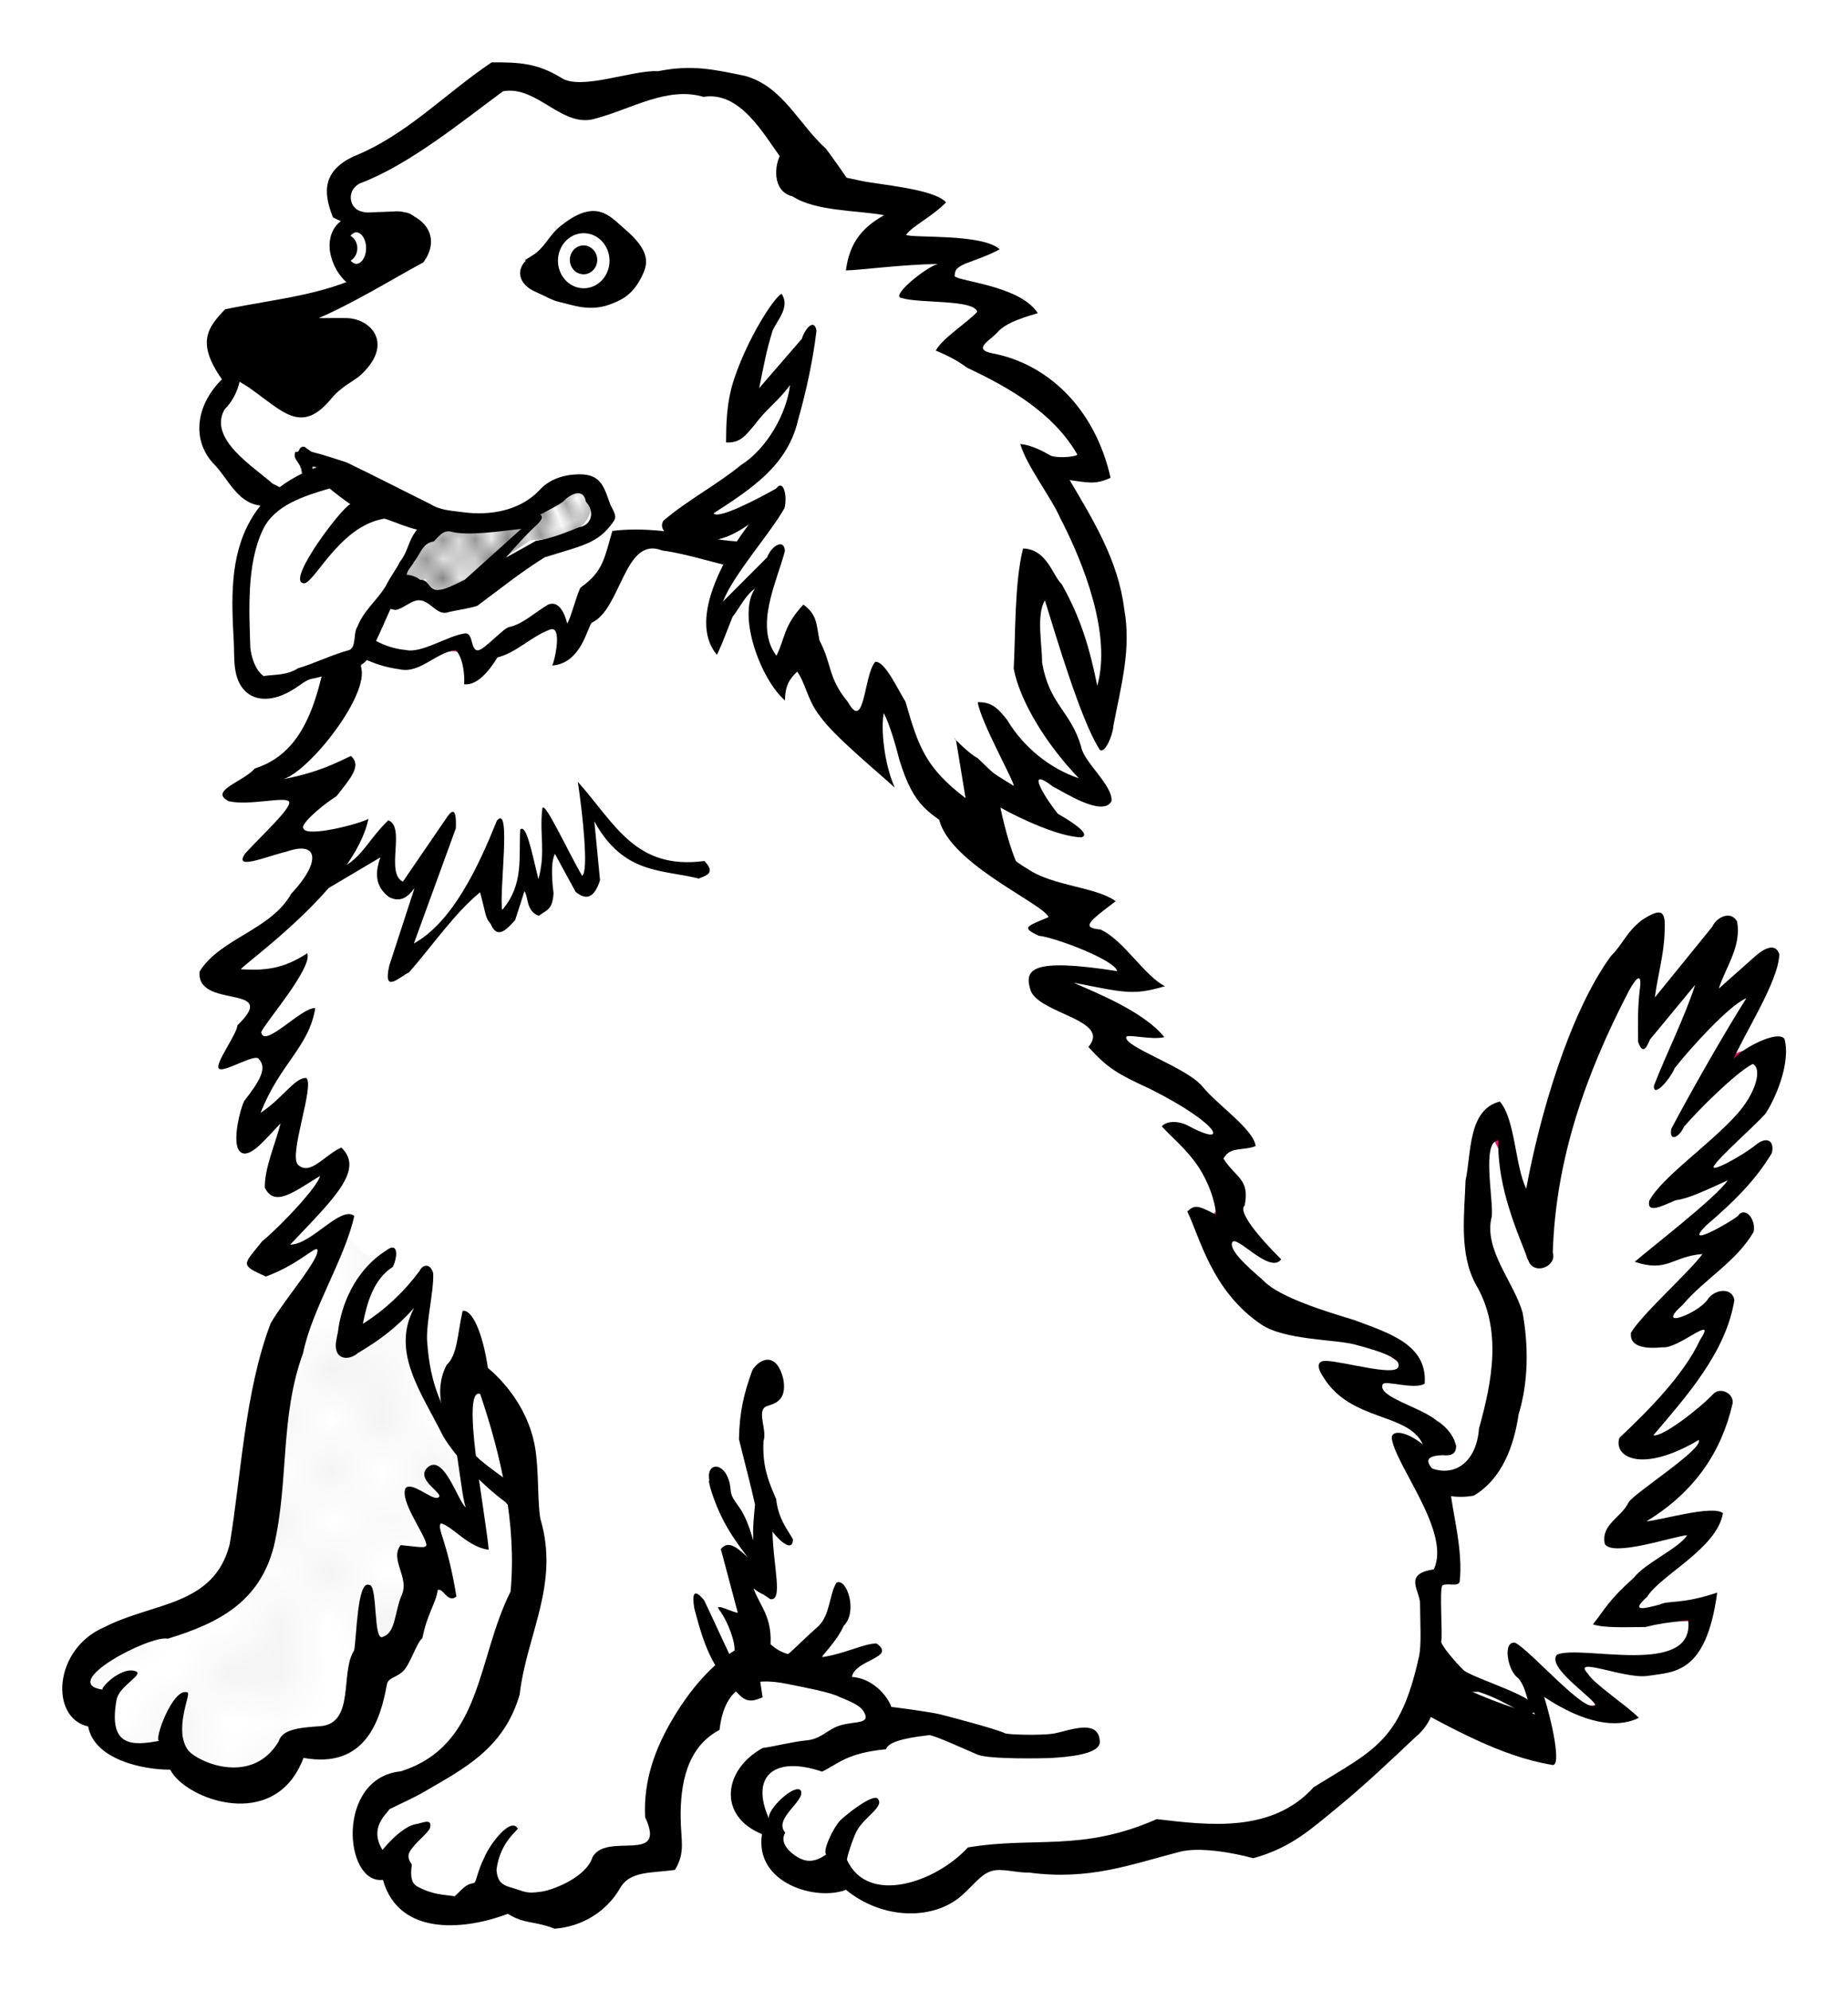
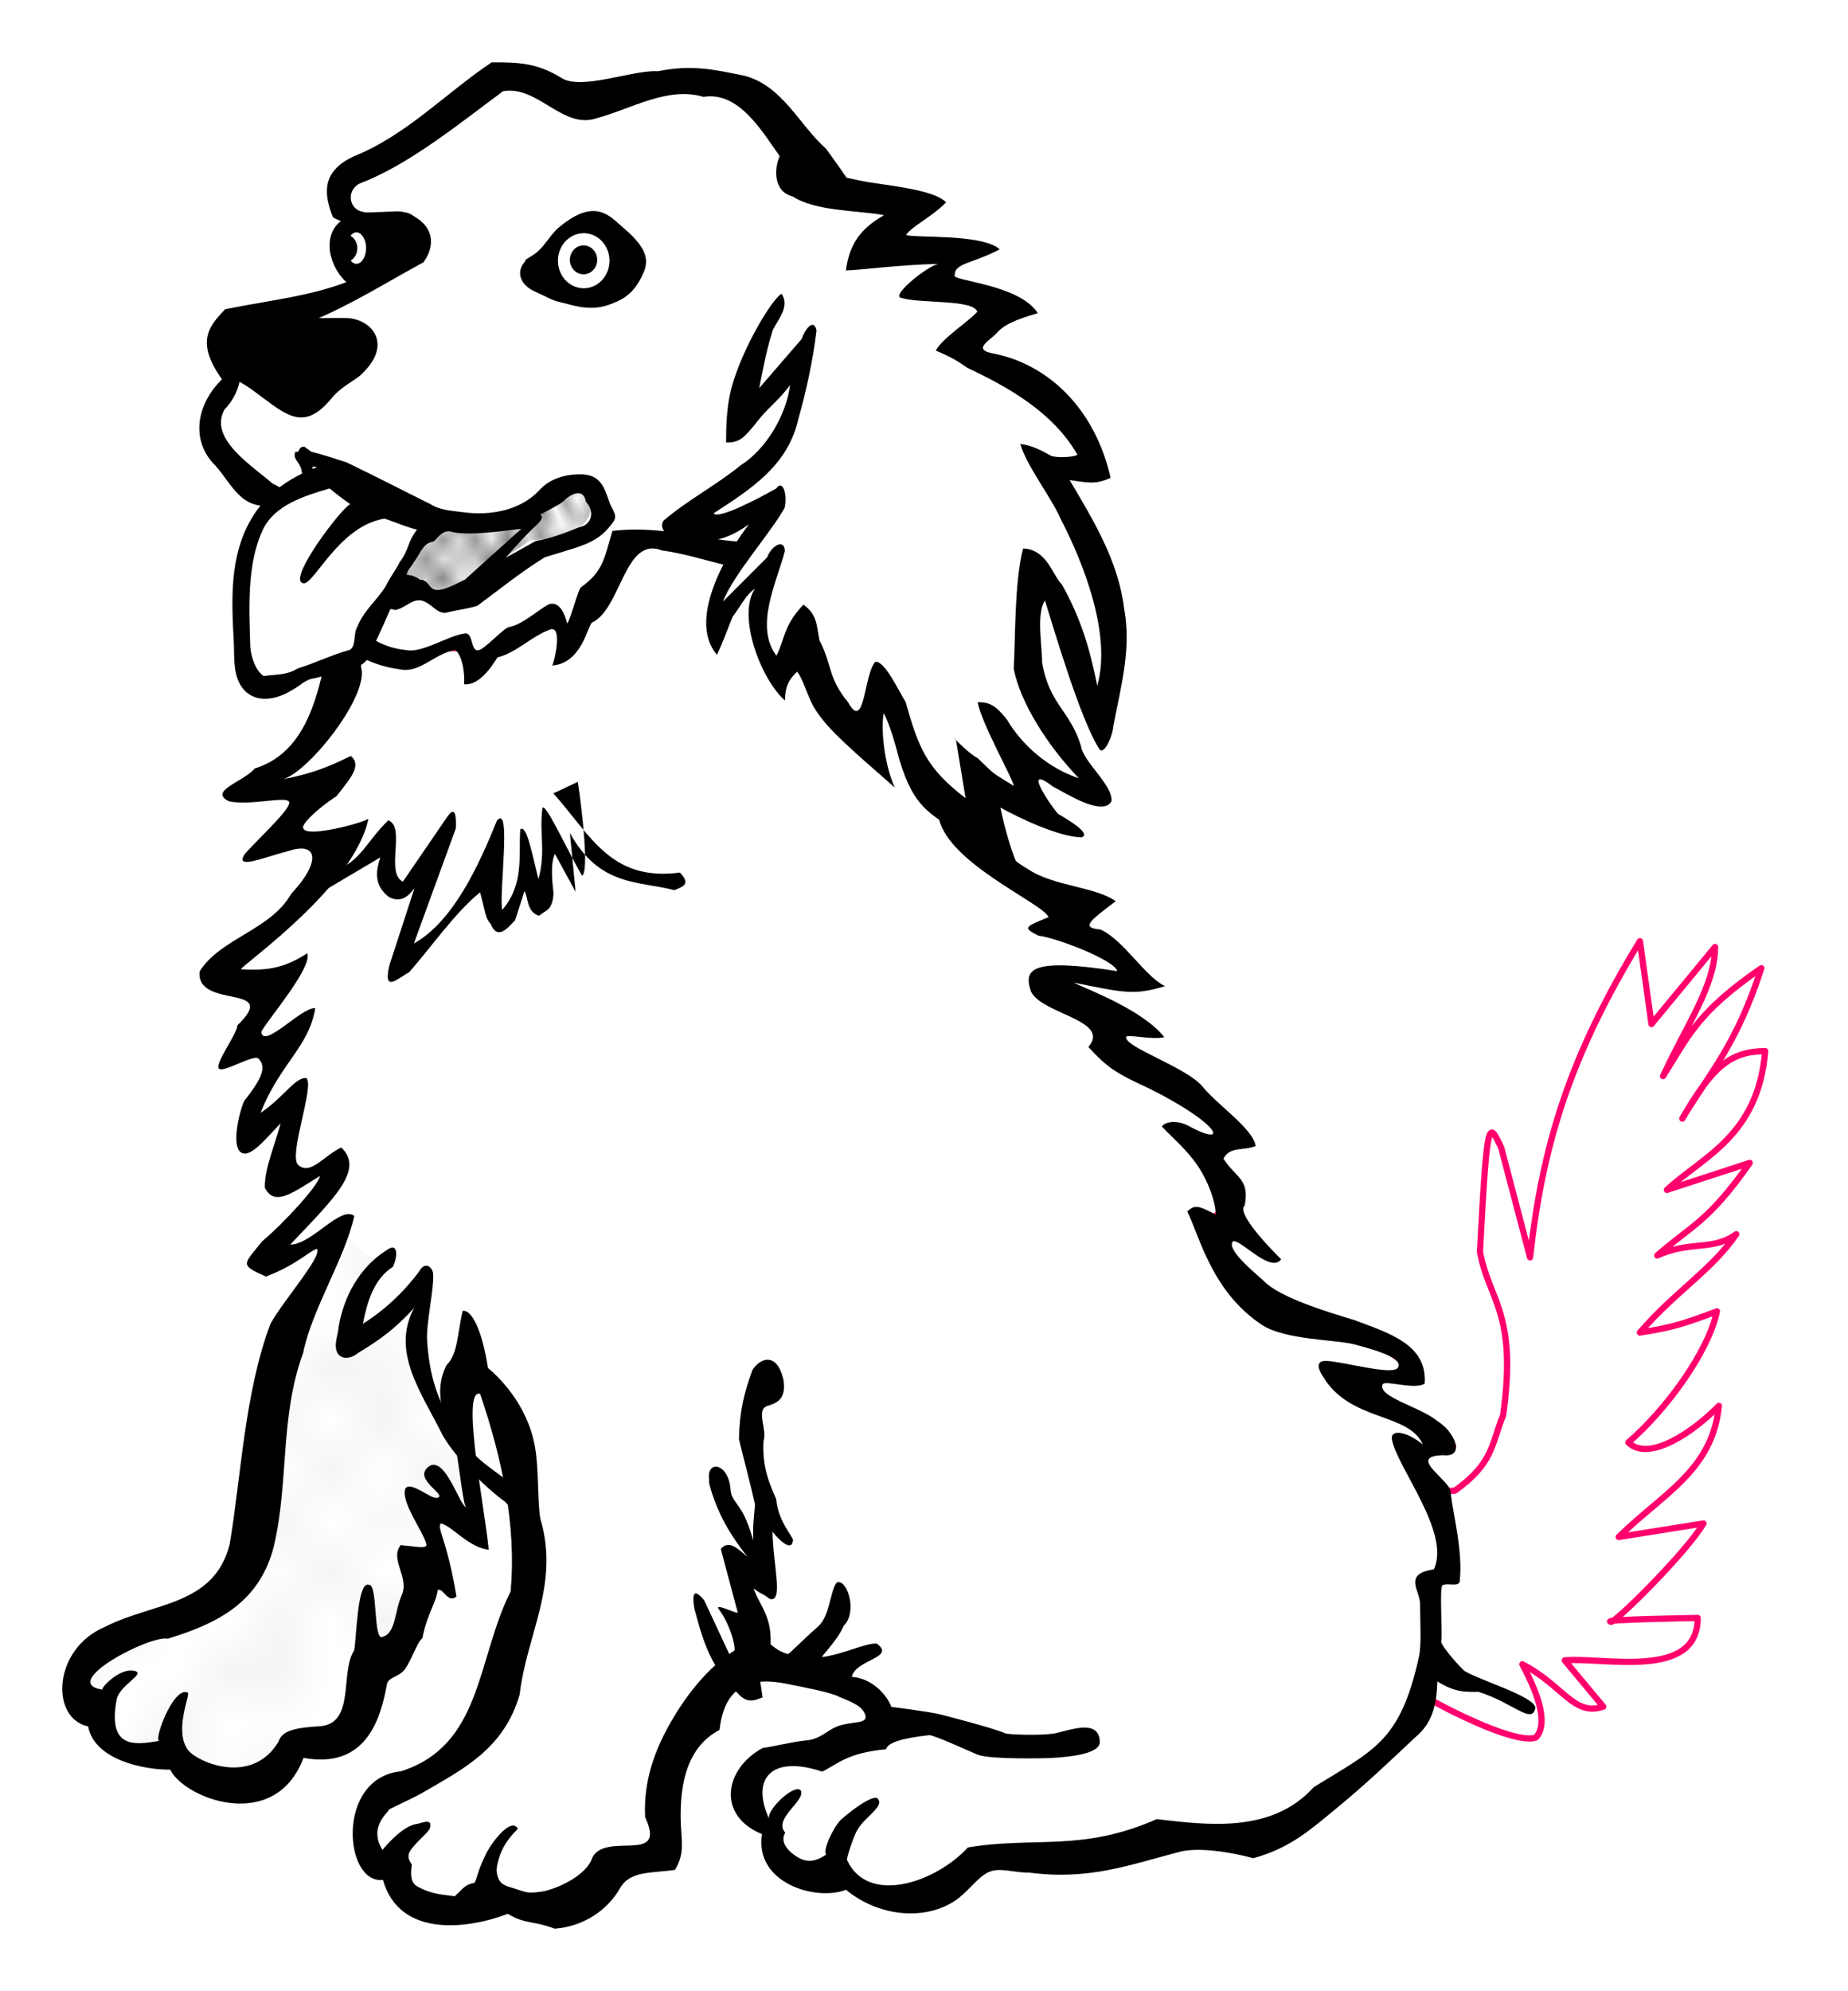
<svg xmlns="http://www.w3.org/2000/svg" xmlns:xlink="http://www.w3.org/1999/xlink" width="29.719mm" height="32mm" version="1.1" viewBox="0 0 105.3 113.39">
  <defs>
    <pattern id="b" xlink:href="#e" patternTransform="matrix(2.921 0 0 2.877 19.908 925.14)" />
    <pattern id="e" width="10" height="10" patternTransform="translate(0) scale(10)" patternUnits="userSpaceOnUse">
      <circle cx="2.567" cy=".81" r=".15" />
-       <circle cx="3.048" cy="2.33" r=".15" />
      <circle cx="4.418" cy="2.415" r=".15" />
      <circle cx="1.844" cy="3.029" r=".15" />
      <circle cx="6.08" cy="1.363" r=".15" />
      <circle cx="5.819" cy="4.413" r=".15" />
      <circle cx="4.305" cy="4.048" r=".15" />
      <circle cx="5.541" cy="3.045" r=".15" />
      <circle cx="4.785" cy="5.527" r=".15" />
      <circle cx="2.667" cy="5.184" r=".15" />
      <circle cx="7.965" cy="1.448" r=".15" />
      <circle cx="7.047" cy="5.049" r=".15" />
      <circle cx="4.34" cy=".895" r=".15" />
      <circle cx="7.125" cy=".34" r=".15" />
      <circle cx="9.553" cy="1.049" r=".15" />
      <circle cx="7.006" cy="2.689" r=".15" />
      <circle cx="8.909" cy="2.689" r=".15" />
      <circle cx="9.315" cy="4.407" r=".15" />
      <circle cx="7.82" cy="3.87" r=".15" />
      <circle cx="8.27" cy="5.948" r=".15" />
      <circle cx="7.973" cy="7.428" r=".15" />
      <circle cx="9.342" cy="8.072" r=".15" />
      <circle cx="8.206" cy="9.315" r=".15" />
      <circle cx="9.682" cy="9.475" r=".15" />
      <circle cx="9.688" cy="6.186" r=".15" />
      <circle cx="3.379" cy="6.296" r=".15" />
      <circle cx="2.871" cy="8.204" r=".15" />
      <circle cx="4.59" cy="8.719" r=".15" />
      <circle cx="3.181" cy="9.671" r=".15" />
      <circle cx="5.734" cy="7.315" r=".15" />
      <circle cx="6.707" cy="6.513" r=".15" />
      <circle cx="5.73" cy="9.67" r=".15" />
      <circle cx="6.535" cy="8.373" r=".15" />
      <circle cx="4.37" cy="7.154" r=".15" />
      <circle cx=".622" cy="7.25" r=".15" />
      <circle cx=".831" cy="5.679" r=".15" />
      <circle cx="1.257" cy="8.519" r=".15" />
      <circle cx="1.989" cy="6.877" r=".15" />
      <circle cx=".374" cy="3.181" r=".15" />
      <circle cx="1.166" cy="1.664" r=".15" />
      <circle cx="1.151" cy=".093" r=".15" />
      <circle cx="1.151" cy="10.093" r=".15" />
      <circle cx="1.302" cy="4.451" r=".15" />
      <circle cx="3.047" cy="3.763" r=".15" />
    </pattern>
    <pattern id="c" xlink:href="#a" patternTransform="matrix(.922 0 0 1.098 73.394 957.27)" />
    <pattern id="d" xlink:href="#a" patternTransform="matrix(.622 -.263 .436 1.03 71.551 980.31)" />
    <pattern id="a" width="10" height="10" patternTransform="translate(0) scale(10)" patternUnits="userSpaceOnUse">
      <circle cx="2.567" cy=".81" r=".45" />
      <circle cx="3.048" cy="2.33" r=".45" />
-       <circle cx="4.418" cy="2.415" r=".45" />
      <circle cx="1.844" cy="3.029" r=".45" />
      <circle cx="6.08" cy="1.363" r=".45" />
-       <circle cx="5.819" cy="4.413" r=".45" />
      <circle cx="4.305" cy="4.048" r=".45" />
      <circle cx="5.541" cy="3.045" r=".45" />
      <circle cx="4.785" cy="5.527" r=".45" />
      <circle cx="2.667" cy="5.184" r=".45" />
      <circle cx="7.965" cy="1.448" r=".45" />
      <circle cx="7.047" cy="5.049" r=".45" />
      <circle cx="4.34" cy=".895" r=".45" />
      <circle cx="7.125" cy=".34" r=".45" />
      <circle cx="9.553" cy="1.049" r=".45" />
      <circle cx="7.006" cy="2.689" r=".45" />
      <circle cx="8.909" cy="2.689" r=".45" />
      <circle cx="9.315" cy="4.407" r=".45" />
      <circle cx="7.82" cy="3.87" r=".45" />
      <circle cx="8.27" cy="5.948" r=".45" />
      <circle cx="7.973" cy="7.428" r=".45" />
      <circle cx="9.342" cy="8.072" r=".45" />
      <circle cx="8.206" cy="9.315" r=".45" />
      <circle cx="9.682" cy="9.475" r=".45" />
      <circle cx="9.688" cy="6.186" r=".45" />
      <circle cx="3.379" cy="6.296" r=".45" />
-       <circle cx="2.871" cy="8.204" r=".45" />
      <circle cx="4.59" cy="8.719" r=".45" />
      <circle cx="3.181" cy="9.671" r=".45" />
      <circle cx="5.734" cy="7.315" r=".45" />
      <circle cx="6.707" cy="6.513" r=".45" />
      <circle cx="5.73" cy="9.67" r=".45" />
      <circle cx="6.535" cy="8.373" r=".45" />
      <circle cx="4.37" cy="7.154" r=".45" />
      <circle cx=".622" cy="7.25" r=".45" />
      <circle cx=".831" cy="5.679" r=".45" />
      <circle cx="1.257" cy="8.519" r=".45" />
      <circle cx="1.989" cy="6.877" r=".45" />
      <circle cx=".374" cy="3.181" r=".45" />
      <circle cx="1.166" cy="1.664" r=".45" />
      <circle cx="1.151" cy=".093" r=".45" />
      <circle cx="1.151" cy="10.093" r=".45" />
      <circle cx="1.302" cy="4.451" r=".45" />
      <circle cx="3.047" cy="3.763" r=".45" />
    </pattern>
  </defs>
  <g transform="translate(-2.526 -943.55)" fill-rule="evenodd">
    <g transform="matrix(1.23 0 0 1.23 -11.937 -225.42)">
      <path d="m76.212 1027.8c-0.207 0.334 5.482 3.491 6.696 3.036 0.508-0.534 0.295-1.669-0.625-3.393 1.905 0.991 2.381 2.43 3.75 1.964l-1.786-2.143c1.786-0.165 6.161 0.93 6.161-1.964 0 0-4.527 0.07-4.018 0.179 0.203 0.043 3.508-3.228 4.286-4.554l-3.929 0.625c2.023-1.994 4.346-3.066 4.643-6.072-1.187 1.217-3.248 2.622-4.196 1.696 1.759-1.515 3.703-4.184 4.107-6.071-1.501 0.564-2.099 0.758-3.571 0.982 1.644-1.909 3.317-2.877 4.464-4.553-1.101 0.788-2.113 0.288-3.661 0.982 1.566-1.372 2.371-1.548 4.286-4.285l-3.839 1.25c1.648-1.536 4.233-2.482 4.554-6.428-1.618 0.015-2.459 0.733-3.839 3.125 1.287-2.131 2.521-3.428 3.661-6.964-3.004 2.068-3.38 3.161-4.554 5 1.153-2.484 2.399-4.183 2.411-5.982l-2.946 3.571-0.536-3.839c-3.283 5.379-4.527 9.518-5.089 14.643l-1.339-5.089c-0.572-1.174-0.646-1.567-0.982 4.821 0.391 2.241 1.746 2.791 1.071 7.589-0.549 1.31-0.414 2.173-2.232 3.482-2.239 0.133-3.512-1.666-5.268-2.5z" fill="#fff" stroke="#ff006d" stroke-linejoin="round" stroke-width=".288" />
-       <path d="m87.803 993c-0.708 0.556-0.876 1.12-1.412 1.647-1.957 2.678-3.329 7.506-3.927 10.776-0.526-1.074-0.507-3.227-1.224-4.035-1.493 0.378-1.316 2.436-1.587 3.654-0.05 1.536-0.312 3.396 0.483 4.829 1.215 2.072 0.753 4.461 0.14 6.654-0.151 2.038-1.81 2.563-3.144 1.202-0.861-0.538-1.629-1.351-2.63-1.601-0.637 0.051-0.522 0.804-0.366 1.224l2.198 10.309c0.052-0.95-0.27 1.654 0.505 1.573 2.046 1.115 4.473 2.489 6.792 2.865 0.542 0.215-0.045-2.234-0.338-3.142 1.824 1.215 3.358 1.49 4.388 0.967-0.611-0.609-2.103-1.584-2.367-2.049-0.758-0.819 1.673 0.247 2.746 0.114 1.223-0.197 2.735-0.032 3.251-3.861-1.685 0.562-2.252 0.345-2.657 0.553-0.682 0.172-1.417 0.387-0.587-0.361 0.604-0.989 3.249-2.243 3.509-3.87-0.46-0.401-3.011 0.361-3.536 0.374 2.243-1.371 3.462-3.21 3.981-5.431 0.097-0.485-0.582-0.819-0.907-0.446-0.654 0.686-2.374 2.012-2.758 1.893 1.51-1.778 3.368-3.838 3.752-6.265-0.133-0.647-0.992-0.457-1.252 0-0.494 0.662-2.452 1.393-1.142 0.227 1.041-1.224 2.474-1.986 3.283-3.374 0.13-0.595-0.411-1.216-0.732-0.735-0.464 0.36-2.573 1.54-1.458 0.428 1.248-1.069 2.258-2.052 3.038-3.348 0.133-0.597-0.257-0.767-0.723-0.394-0.615 0.508-2.217 1.384-1.949 0.973 0.299-0.458 1.798-1.764 2.372-2.394 0.603-0.932 1.16-2.504 0.884-3.469-0.332-0.463-2.165 0.564-2.368 0.959 0.465-1.132 2.104-3.641 2.128-4.879-0.19-0.574-0.744-0.238-1.133 0.107l-1.674 1.486c0.361-1.072 1.053-1.959 0.853-3.107-0.29-0.531-0.96-0.2-1.151 0.24l-2.66 3.274c0.127-1.011 0.432-2.022 0.45-3.034 0.053-0.929-0.077-1.192-1.071-0.534zm-0.075 3.175c-0.105 0.902-0.089 1.537-0.082 2.44 0.194 0.562 0.362 0.374 0.549-0.097 0.699-0.845 1.398-1.691 2.097-2.536-0.526 1.601-1.306 3.114-1.913 4.674-0.037 0.591 0.746-0.29 0.964-0.816 0.689-0.884 2.539-2.929 3.317-3.233-1.121 1.772-2.702 4.576-3.475 6.044-0.111 0.605 0.346 0.436 0.595-0.106 0.642-0.743 2.355-2.468 3.176-2.898 0.446 0.207 0.168 1.332-0.742 2.344-1.278 1.421-3.499 2.922-4.055 4.005-0.102 0.596 0.585 0.233 1.224-0.037 0.622-0.078 1.399-0.462 2.414-0.922-0.483 0.759-3.673 3.217-4.306 3.772 1.528 0.508 1.719-0.247 3.14-0.361-0.702 0.931-2.687 2.661-3.312 3.634-0.109 0.785 0.966 0.736 1.466 0.685 0.728 0.086 2.559-1.611 1.732-0.34-0.756 1.628-2.429 3.306-3.735 4.532-0.293 0.857 0.977 1.694 3.675 0.1 0.231 0.415-2.928 2.41-3.246 2.88-0.341 0.722-1.294 1.025-1.108 1.931 0.351 0.632 3.283-0.383 3.817-0.399-0.388 0.607-1.957 1.292-2.47 1.966-1.196 1.066-1.333 1.455-1.896 2.16 0.533 0.178 1.56 0.126 2.43 0.122 0.665-0.161 0.98-0.202 1.982-0.316 0.329 2.673-4.999 1.107-6.079 1.598-0.475 0.567 1.504 1.867 1.776 2.306-0.349 0.565-2.978-2.48-3.7-2.853-0.615-0.132-0.363 1.32 0.131 1.631 0.455 0.559 0.329 1.119 0.784 1.679-1.936-0.541-3.813-1.359-5.523-2.416l-2.031-9.537c1.396 0.921 2.931 2.162 4.714 1.824 1.324-0.793 1.859-2.32 2.075-3.77 0.456-1.496 0.461-3.145 0.187-4.678-0.38-1.421-1.842-2.942-1.43-4.485 0.072-0.845-0.478-3.483 0.303-3.509-0.063 2.212 0.95 4.396 1.428 5.647 0.323 0.58 1.288 0.147 1.093-0.458 0.131-4.3 1.513-8.254 3.537-12.138 0.377-0.675 0.593-0.801 0.499-0.071z" color="#000000" color-rendering="auto" image-rendering="auto" shape-rendering="auto" solid-color="#000000" style="block-progression:tb;isolation:auto;mix-blend-mode:normal;text-decoration-color:#000000;text-decoration-line:none;text-decoration-style:solid;text-indent:0;text-transform:none;white-space:normal" />
    </g>
    <path d="m22.303 979.35c-0.824 3.261-2.027 6.712-5.051 8.675 2.928 0.353 2.233 0.459 4.392 0-3.294 2.338-3.23 2.647-3.953 3.843 2.416-0.468 2.855-0.263 4.612-0.988-3.111 4.541-4.659 6.093-7.467 7.906 0.188 0.693 2.091 0.939 4.173 0.549l-1.647 1.263c-1.262 1.816-1.158 2.388-0.11 2.471l2.416-0.769c-1.774 3.034-2.582 4.03-3.075 5.93l2.745-1.757c-1.331 3.813-1.406 4.115-0.988 4.722 1.343-0.775 1.585-0.54 3.294-1.537 0.591 0.769-0.089 0.878-0.659 1.647-1.72 1.96-2.233 2.794-3.953 4.228 1.606-0.321 2.091-0.486 4.612-1.977l-2.526 4.557c-1.472 4.474-1.733 7.736-1.757 10.761-0.253 3.127-1.617 4.958-3.624 6.039l-4.722 1.867c-3.592 2.728-1.996 3.32-0.769 4.063-0.038 1.512 0.904 3.26 3.733 2.086 3.235 3.859 7.814 1.63 7.357 0 5.643 0.373 3.754-3.059 4.173-5.161 1.312 0.551 2.455-0.501 3.184-5.49l0.878 1.208c-0.252-1.226 0.127-1.252-0.878-4.392 1.986 0.83 1.869 0.78 2.855 1.757-0.41-1.433-0.323-1.893-0.439-3.953l2.745 1.647c0.777 3.017 1.429 3.528 0.659 5.71-1.929 3.865-1.954 5.063-2.526 7.027-0.393 1.726-3.026 3.172-5.71 4.612-2.527 1.768-0.067 3.231 0.988 4.173 1.127 3.44 3.859 2.071 5.49 1.208 4.106 1.563 5.763 0.473 6.369-1.757 2.266 0.216 3.996-0.103 3.075-3.075 0.244-2.039 0.009-4.284 2.196-5.49 0.038-1.845 1.558-1.839 3.624-2.526 1.915 0.868 2.798 0.172 3.733 0.439 2.985 1.313 2.12 1.105 3.075 2.086-0.327 0.771-0.173 1.145-0.769 1.647 0 0-1.779 1.172-2.526 0.988-6.437-1.587-4.149 3.683-3.184 3.953 0.744 1.696 1.664 3.48 3.843 2.306 1.1 0.655 2.065 1.789 2.93 1.938 2.071 0.358 3.57-1.289 4.976-2.378 4.373-0.131 7.856-0.327 11.53-1.428 6.916 0.802 7.193-0.804 9.992-3.184 2.731-1.531 4.184-4.546 4.282-7.247 0.265-2.123-0.119-4.026 1.098-4.502 0.037-1.387-1.135-4.96-0.329-3.294 0.34 1.589-1.043-1.624-2.416-4.063 1.619 0.124 0.693 0.918 3.075 0.22-1.504-0.971-2.737-1.259-5.381-3.184 0.345-1.169 1.489-0.735 3.184-0.878-1.872-2.721-7.266-2.313-11.969-8.345l1.427-1.537-1.427-2.965 1.757-0.769c-3.607-3.262-5.01-3.761-7.796-5.381 0.862-1.293-0.665-1.958 0.769-1.537-1.903-1.048-2.05-0.855-3.953-1.318 1.383-0.787 2.347-0.887 5.051-0.659-1.712-1.868-2.271-2.621-4.832-3.075 0.624-0.604-0.046-0.23 2.086-1.208-2.933-0.863-5.469-0.284-7.577-6.369-0.739-4.568-3.004-7.611-5.161-10.761l-10.541-8.565z" fill="#fff" stroke="#ff006d" stroke-linejoin="round" stroke-width=".354" />
    <path d="m41.081 968.57c-3.893 1.763-7.61 4.033-11.436 5.987-2.674 1.542-5.587 2.776-8.123 4.499-0.74 3.021-1.052 7.193-4.486 8.265-0.621 0.749-2.654 1.269-1.474 1.864 1.17 0.261 3.14-0.276 3.417 4e-3 0.277 0.279-1.529 1.919-2.477 2.961-0.725 1.015 1.196 0.175 2.355-0.098 1.84-0.644 1.953 0.609 0.262 2.4-1.174 2.079-4.022 2.523-5.222 4.423-0.22 2.203 4.657 0.651 2.156 3.07-0.039 0.53-1.302 2.188-1.06 2.462s1.989-0.835 2.259-0.565c0.541 0.54 0.034 1.323-0.822 2.426-0.271 0.595-0.774 2.667-0.117 2.948 0.553 0.236 1.401-0.873 2.199-1.684-0.295 1.157-0.93 2.579-0.897 3.665 0.564 1.133 1.659 0.227 3.143-0.671-0.069 0.5-2.001 2.637-3.298 3.722-1.049 1.333-1.332 1.321 0.213 2.006 1.727-0.643 2.556-1.511 2.906-1.574 0.35 0.369-1.865 2.889-2.634 4.241-1.486 3.901-1.688 8.776-2.334 12.58-0.896 3.541-4.386 3.302-7.123 4.714-2.937 1.238-3.134 5.187-0.943 5.662 0.355 1.91 3.176 2.475 4.676 2.462 0.835 1.675 5.976 3.635 7.597-0.671 3.533 0.644 4.384-2.158 4.747-4.16 0.076-0.42 0.476-0.374 0.9-0.748 0.424-0.373 0.796-1.671 1.126-1.907 0.261-1.367 0.78-2.002 0.874-2.746 0.319-0.144 0.56 0.786 1.067 0.371-0.528-3.238-1.133-3.865-0.885-4.168 0.67 0.174 1.559 1.367 2.725 1.504-0.209-2.259-1.607-9.259-0.487-8.875 1.214 3.597 2.085 7.445 1.732 11.256-1.942 3.864-1.6 8.76-6.25 10.238-3.732 0.372-3.239 6.459-1.024 6.183 0.945 3.338 4.881 2.793 7.115 1.934 1.001 0.606 1.454 0.379 2.669 0.847 1.587-0.117 2.978-0.995 3.734-2.315 0.572-0.999 1.809-0.839 3.123-1.036 0.614-0.993 0.335-1.71 0.325-2.971-0.016-1.844 0.311-3.998 2.216-5 0.289-2.582 1.818-3.038 3.839-2.623 0.867 0.178 2.507 0.474 3.006 0.752 0.903 0.356 1.237 0.567 1.4 0.875 0.417 0.789-0.829 0.401-1.754 0.896-0.464 0.248-0.859 0.632-1.507 0.693-0.85 0.08-1.977 0.375-2.524 0.436-2.241 1.227-2.584 3.874-0.041 4.906-0.442 2.817 3.118 3.834 4.786 3.17 2.076 1.712 4.982 1.754 6.597 0.327 0.677-0.598 1.105-1.225 1.706-1.397s1.375 0.112 2.123 0.09c3.459 0.46 5.805-0.465 8.605-1.185 1.085-0.279 2.962 0.033 4.182 0.367 2.168-0.595 3.323-1.686 4.851-2.936 1.433-1.173 2.988-2.636 4.366-3.941 1.083-0.882 1.231-2.053 1.268-3.191 0.744 0.454 1.252 0.637 2.344 0.591 1.951 0.609 3.058 1.895 3.244 0.919-0.027-0.66-3.231-1.586-4.056-2.118-0.592-0.57-1.367-1.522-1.311-1.688 0.095-0.283-0.12-3.033 0.074-3.182 0.324-0.144 0.822 0.1 0.973-0.176 0.222-1.752-0.419-4.046-0.508-5.117 0.044-0.664-2.578-2.065-0.422-2.114 1.289 0.147 0.662-1.347-0.361-1.961-0.963-0.801-3.393-1.355-3.092-2.07 0.113-0.268 1.788 0.324 2.394-0.041 0.165-2.239-2.044-2.882-4.011-3.624-1.563-0.473-4.225-1.281-5.138-2.208-0.311-0.315-2.013-1.636-1.827-2.196s2.149 1.838 2.799 0.944c-1.251-1.237-2.498-2.727-2.08-3.063 0.299-1.519-0.498-1.565-1.209-2.667 0.363-0.712 1.08-0.429 1.833-0.717-0.112-0.948-2.097-2.284-2.982-3.337-0.86-1.137-4.541-2.303-4.394-2.882 0.045-0.177 1.504 0.193 2.172 0.01-1.22-1.524-4.188-2.641-5.169-3.1 2.839 0.55 3.375 0.752 5.208 0.2-1.157-0.563-2.37-2.65-3.685-3.229-1.111-0.098-0.653-0.455 0.876-1.609-1.132-0.828-3.574-0.85-5.024-1.845-4.256-2.441-3.189-8.326-6.145-11.828-1.229-2.283-2.795-4.305-4.961-5.745-2.872-2.253-5.614-4.719-8.564-6.846-0.104-0.031-0.218-0.043-0.322-0.045zm-0.106 2.392 9.844 7.996c2.472 3.261 4.41 6.931 5.17 10.969 0.245 2.658 5.975 5.06 6.285 5.857-1.326 0.552-1.522 0.593-0.566 1.06 0.958 0.095 4.391 1.41 4.471 2.015-4.938-0.773-5.332-0.099-4.912 1.146 0.576 1.302 4.596 1.639 3.276 3.174 1.101 1.208 1.617 1.513 3.527 2.395 4.039 2.023 4.555 3.396 2.113 2.067-0.401-0.218-1.141-0.305-1.455 0.06 0.528 0.594 1.408 1.284 2.094 2.317 0.542 0.818 0.962 1.952 0.987 2.714-1.026-0.542-1.2-0.575-1.631-0.185 0.714 1.447 1.384 4.524 4.213 6.434 1.335 0.902 4.181 0.844 5.325 1.142 1.935 0.503 2.684 0.895 2.478 1.305-0.254 0.504-3.095-0.332-4.102-0.37-0.47-0.019-0.58 0.29-0.175 0.899 1.564 2.592 4.864 2.019 5.688 3.863-1.023-0.821-1.846-0.83-1.767-0.317 0.243 1.569 3.387 5.334 2.388 7.431-1.765 0.256-0.789 1.196-0.783 1.95 0.009 1.158 0.088 2.343-0.062 3.024-1.066 4.835-2.548 5.295-5.993 7.426-2.388 2.644-6.037 2.164-8.948 1.823-4.276 1.887-6.972 0.975-10.76 1.612-1.835 1.996-5.68 3.306-6.883 0.732-0.079-0.03 0.349-1.299 0.539-1.655 0.451-0.843 1.597-1.388 1.208-1.852-0.23-0.275-1.475 0.625-2.126 1.219-0.475 0.508-1.039 1.806-0.809 1.95-0.694 0.505-1.197 0.416-1.621 0.168-0.424-0.247-1.079-0.808-0.717-1.403-0.713-0.8 1.167-1.81 0.887-2.395-0.325-0.447-1.968 1.089-1.812 1.607-1.1-2.453 0.313-3.61 3.023-2.688 0.913-0.437 1.406-1.065 3.643-1.274 0.096-0.352 0.801-0.62 2.453-0.803 0.248-0.027 2.187 0.87 2.761 1.108 0.68 0.283 3.881 0.212 4.233 0.19 0.805-0.052 2.759-0.185 2.736-0.922-0.043-1.392-1.855-0.59-2.643-0.466-0.76 0.119-2.598 0.059-2.756-0.017-0.576-0.277-3.599-1.055-3.741-1.088-0.633-0.147-2.773-0.428-2.738-0.409-0.205-0.606-1.049-1.639-2.25-1.714 0.184-0.993 2.559-1.089 1.403-1.904-0.659-0.015-1.816 0.586-3.077 0.774-0.169 0.025 0.797-0.845 1.209-1.782 0.822-0.811 0.166-2.746-0.408-2.457-0.405 0.582-0.36 1.872-1.059 2.502-1.083 0.959-1.646 1.588-1.73 1.563-1.277-0.381-1.165-1.37-2.179-0.654-1.83 0.81-3.273 2.521-4.32 4.263-1.073 1.786-1.724 3.617-1.621 5.685 1.272 2.723-2.193 0.802-3.002 2.282-0.34 1.101-2.164 1.851-2.916 1.959-0.898 0.129-0.858 0.012-1.8-0.262-0.438-0.127-0.696-0.325-0.751-0.964 0.178-1.666 1.367-2.361 1.197-2.386-0.403-0.647-1.582 0.925-1.87 1.619-0.482 0.971-0.46 1.475-0.635 1.506-0.496 0.078-0.657 0.381-1.08 0.75-0.557-0.097-1.23-0.064-2.136-0.565-0.273-0.151-0.414-0.477-0.302-1.225 0.009-0.059-0.334-0.365-0.119-0.75 0.276-0.493 1.089-1.093 1.157-1.359 0.152-0.593-0.49-0.253-0.781-0.215-0.868 0.112-2.035 1.593-1.925 1.477-0.801-1.272 0.254-2.069 0.39-2.321 0.627-0.313 1.425-0.666 1.998-1.002 2.199-1.29 4.526-2.428 5.425-5.53 0.394-3.423 2.294-6.258 1.182-10.002-0.173-0.888-0.082-2.78-0.301-4.057-0.436-2.55-2.185-4.116-2.691-4.543-0.306-2.049-0.906-3.345-1.44-3.248-0.313 1.379-0.279 2.477-0.921 3.093-0.77 1.532-0.153 2.978 0.457 4.435 0.218 0.701 0.523 3.996 0.708 3.653-0.357 0.166-1.25-3.139-2.231-2.272-0.817 0.722 1.16 1.589 0.541 1.738-0.365 0.087-1.457-0.945-1.808-0.549-0.326 0.726 1.034 2.502 1.184 3.179 0.066 0.298-0.484 0.149-1.46 0.062-0.644 0.814 0.507 1.83 0.063 2.84-0.409 0.928-0.344 2.136-1.048 2.369-0.606 0.44-0.297-2.981-0.817-2.943-0.676-0.273-0.706 2.989-0.85 3.731-0.816 1.244 0.07 4.149-1.922 4.316-1.384 0.087-2.2 0.228-2.387 0.885-1.513 2.502-4.543 1.195-5.138 0.502-0.867-1.129 0.153-3.215-0.04-3.302-0.831-0.375-1.99 2.845-1.606 2.747-1.529 0.285-2.927 0.373-2.451-2.306 0.125-0.86 1.731-1.512 1.014-1.68-0.849-0.199-2.045 1.093-1.776 1.078-2.632-0.356 2.678-3.13 3.686-2.906 2.899-0.883 5.239-2.095 6.045-5.266 0.866-3.691 0.333-7.382 1.669-11.011 0.493-2.475 2.386-5.383 2.913-7.801-0.777-0.615-2.434 1.643-3.65 1.633 2.511-2.649 4.237-4.258 2.912-5.529-0.972 0.434-1.761 1.622-2.46 0.988-0.577-0.524 0.962-4.526 0.464-4.948-0.642-0.048-1.322 1.137-2.604 1.985 1.106-2.817 2.759-3.744 3.114-5.962-0.758-0.085-2.932 2.346-3.078 1.364 0.192-0.513 2.937-3.641 2.625-4.493-1.415 0.93-2.468 0.985-3.789 0.914 0.297-0.419 6.472-4.73 7.273-8.572-0.393 0.262-3.513 1.083-3.697 0.56-0.237-0.153 0.792-1.148 1.881-1.852 0.806-1.026 1.448-1.736 0.817-2.285-0.792 0.364-1.774 0.92-3.856 1.322 1.494-0.446 4.959-4.83 4.428-6.409 0.117-1.86 2.502-1.995 3.759-2.988 4.71-2.521 9.419-5.042 14.129-7.564z" color="#000000" color-rendering="auto" image-rendering="auto" shape-rendering="auto" solid-color="#000000" style="block-progression:tb;isolation:auto;mix-blend-mode:normal;text-decoration-color:#000000;text-decoration-line:none;text-decoration-style:solid;text-indent:0;text-transform:none;white-space:normal" />
    <path d="m38.006 974.52c3.66-0.293 8.104 2.158 10.981-0.878 0 0 4.552-7.345 4.392-11.42-0.139-3.566-4.612-9.663-4.612-9.663-1.98-1.487-2.342-4.361-6.149-4.282-2.201-0.852-6.197 0.654-7.028 0.769-0.941 0.191-0.662-0.938-4.282-0.988-2.841 2.073-5.798 4.244-8.016 4.941-1.41 0.591-1.312 1.356-0.988 2.526 0.634 0.62 3.874 0.724 4.063 1.647-0.425 0.752-2.586 2.247-5.347 3.286-1.866 0.702-4.126 1.017-5.853 1.436-0.217 0.592-0.182-0.18 0.659 2.526-0.285 0.304-0.295 1.032-0.476 1.308-1.581 2.414 0.344 3.396 1.574 5.061 2.531 0.543 1.912 4.304 3.184 6.259 0.836 1.285 2.584 3.879 5.93 4.173 1.188-0.664 2.862-1.339 3.644 0.06 1.235-0.327 2.903-2.196 4.028-2.64 0.775-0.306 0.592 1.306 1.442 0.604 0.767-0.633 1.903-2.697 2.855-4.722z" fill="#fff" stroke="#ff006d" stroke-width=".354" />
    <g transform="matrix(1.23 0 0 1.23 -100.3 -199.44)">
      <path d="m97.802 950.58c1.179-0.133 1.282 0.348 1.686 0.657l4.293 2.147c1.928 0.361 3.678 0.703 5.288-1.21 1.414-1.129 1.704-0.414 2.291 0.939-0.145 1.11-1.684 1.346-2.781 1.407-2.078 1.343-2.136 1.533-3.157 2.273l-1.263 0.253c-0.853-0.806-1.587-0.661-2.273-0.126-2.839-0.805-3.561-3.551-4.085-6.34z" fill="#fff" stroke="#ff006d" stroke-linejoin="round" stroke-width=".288" />
      <path d="m97.281 950.18c-0.12 0.302 0.096 0.381 0.273 0.766 0.374 1.939 0.65 4.144 2.214 5.49 0.615 0.514 1.351 0.928 2.144 1.068 0.482-0.07 0.873-0.669 1.404-0.362 0.349 0.166 0.624 0.628 1.069 0.457 0.441-0.103 0.9-0.148 1.329-0.292 1.028-0.76 2.025-1.565 3.115-2.24 1.615-0.509 2.365-0.617 3.025-1.44 0.294-0.373 0.339-0.409 0.026-0.979-0.271-0.727-0.387-1.358-1.265-1.42-0.794-0.038-1.564 0.19-2.054 0.756-0.895 0.927-2.261 1.159-3.493 0.996-0.522-0.072-1.074-0.085-1.53-0.377-1.294-0.64-2.578-1.304-3.879-1.93-0.595-0.19-1.034-0.346-1.639-0.495l-0.327-0.236c-0.318-5e-3 -0.161 0.296-0.411 0.237zm1.171 0.796c0.782 0.241 1.762 1.299 2.501 1.642 0.897 0.44 1.83 0.704 2.735 1.126 1.623 0.337 3.32 0.215 4.651-0.514 0.406-0.205 1.339-0.684 1.384-0.786 0.278-0.284 0.905-0.63 1.017 0.048 0.41 0.447 0.295 1.073-0.327 1.188-0.641 0.257-1.325 0.526-1.996 0.625-1.127 0.663-2.192 1.141-3.224 1.941-0.336 0.067-0.672 0.134-1.008 0.201-0.487-0.373-1.149-0.755-1.757-0.419-0.489 0.467-1.243 0.382-1.724 0.092-1.165-0.744-1.531-2.419-1.788-3.721-0.062-0.269-0.704-1.012-0.764-1.281-0.231-0.378 0.039-0.256 0.3-0.142z" color="#000000" color-rendering="auto" image-rendering="auto" shape-rendering="auto" solid-color="#000000" style="block-progression:tb;isolation:auto;mix-blend-mode:normal;text-decoration-color:#000000;text-decoration-line:none;text-decoration-style:solid;text-indent:0;text-transform:none;white-space:normal" />
    </g>
    <path d="m45.391 1021.6c-0.46 1.267-0.727 2.3-0.76 3.916 0.301 1.241 0.638 2.477 0.916 3.722-0.059 0.664-0.14 1.324-0.097 2.005 0.013 0.197-0.246-1.04-0.771-1.801-0.348-0.505-0.491-0.632-0.528-1.081-0.128-1.549-1.427-1.661-1.206-0.489-0.111-0.053 0.24 1.219 0.828 2.332 0.599 1.133 1.435 2.108 1.318 2.003-0.525-0.472-1.052-0.973-1.493-0.434l0.965 3.621c-0.124 0.065-1.403-0.607-1.062-0.167 0.609 0.788 1.249 2.696 0.634 2.638-0.199-0.4-1.292-2.779-1.491-3.179-0.588-0.704-0.692-0.372-0.557 0.472 0.54 2.018 0.953 3.362 2.513 4.87 0.537 0.594 0.997 0.335 1.379 0.191l-0.421-2.787c0.433 0.159 0.619 0.069 0.856 0.032 0.171-1.801-0.567-2.39-0.954-3.447 0.574 0.423 0.372 0.186 0.946 0.608 0.767 0.153 0.172-1.877 0.137-3.859-0.006 0.065 1.131 1.411 1.168 0.464-0.156-0.351-0.847-1.11-0.959-2.301-0.422-0.973-0.797-1.838-0.722-3.308 0.229-0.628-0.436-1.756 0.192-1.985 0.377-0.138 1.151-0.255 0.945-1.501-0.385-1.672-1.391-1.195-1.776-0.537z" color="#000000" color-rendering="auto" image-rendering="auto" shape-rendering="auto" solid-color="#000000" style="block-progression:tb;isolation:auto;mix-blend-mode:normal;text-decoration-color:#000000;text-decoration-line:none;text-decoration-style:solid;text-indent:0;text-transform:none;white-space:normal" />
    <path d="m24.481 1014.8c-1.483 0.961-2.381 2.615-2.664 4.331-0.032 0.485-0.3 1.021-0.064 1.484 0.267 0.431 0.846 0.279 1.163 0 1.328-0.801 2.166-1.433 3.208-2.578-1.342 2.512 0.404 4.799 1.64 7.29 0.697 1.19 2.232 2.799 3.573 3.783 0.254 0.383 1.028 0.63 1.298 0.323l-0.11-0.611c-0.871-0.984-2.644-1.838-3.396-2.939-1.462-2.034-2.09-3.475-2.265-5.918-0.082-0.997 0.389-2.896 0.344-3.891-0.124-0.52-0.55-0.594-0.789-0.124-0.88 1.183-1.969 2.209-3.219 2.994 0.245-1.237 0.621-2.548 1.705-3.239 0.273-0.533 0.352-1.531-0.422-0.899z" color="#000000" color-rendering="auto" image-rendering="auto" shape-rendering="auto" solid-color="#000000" style="block-progression:tb;isolation:auto;mix-blend-mode:normal;text-decoration-color:#000000;text-decoration-line:none;text-decoration-style:solid;text-indent:0;text-transform:none;white-space:normal" />
-     <path d="m35.45 988.08c0.269 1.795 0.634 5.138 0.242 5.347-0.879-1.506-2.246-4.535-2.271-3.764-0.165 1.424 0.21 2.382-0.217 3.959-0.437-1.801-0.692-3.098-1.036-2.836-0.098 1.55 0.226 3.136-1.03 4.59-0.182-1.032 0.541-6.093-0.3-5.087-1.028 2.55-2.496 5.752-4.731 6.996l2.391-6.558c0.05-1.287-0.238-1.053-0.599-0.496l-2.418 3.533c-1.021-0.485 0.18-3.12-0.833-3.494-1.363 1.316-1.64 2.591-3.477 2.959l-0.551 1.271 3.578-2.119c-0.291 0.838-0.341 1.633 0.499 2.266 0.671 0.331 1.083-0.029 1.447-0.517l-1.436 4.408c-0.383 1.648 0.544 0.674 1.127 0.389 1.344-1.536 2.609-3.387 4.044-4.556 0.317 1.148 0.284 1.466 0.601 1.794 0.401 0.985 0.996 0.211 1.397-0.209l0.53-1.648c0.232 0.315 0.086 1.153 0.825 1.4 0.436-0.351 0.763-0.294 0.833-1.275-0.054-0.482-0.204-1.693 0.079-2.252l1.178 2.161c0.556 0.465 1.044 0.426 1.393-0.658l-0.324-3.35c1.681 3.05 3.881 2.723 5.95 3.255 0.439-0.182 0.981-0.318 0.319-1.001-3.943 0.523-5.076-2.12-7.212-4.51z" color="#000000" color-rendering="auto" image-rendering="auto" shape-rendering="auto" solid-color="#000000" style="block-progression:tb;isolation:auto;mix-blend-mode:normal;text-decoration-color:#000000;text-decoration-line:none;text-decoration-style:solid;text-indent:0;text-transform:none;white-space:normal" />
+     <path d="m35.45 988.08c0.269 1.795 0.634 5.138 0.242 5.347-0.879-1.506-2.246-4.535-2.271-3.764-0.165 1.424 0.21 2.382-0.217 3.959-0.437-1.801-0.692-3.098-1.036-2.836-0.098 1.55 0.226 3.136-1.03 4.59-0.182-1.032 0.541-6.093-0.3-5.087-1.028 2.55-2.496 5.752-4.731 6.996l2.391-6.558c0.05-1.287-0.238-1.053-0.599-0.496l-2.418 3.533c-1.021-0.485 0.18-3.12-0.833-3.494-1.363 1.316-1.64 2.591-3.477 2.959l-0.551 1.271 3.578-2.119c-0.291 0.838-0.341 1.633 0.499 2.266 0.671 0.331 1.083-0.029 1.447-0.517l-1.436 4.408c-0.383 1.648 0.544 0.674 1.127 0.389 1.344-1.536 2.609-3.387 4.044-4.556 0.317 1.148 0.284 1.466 0.601 1.794 0.401 0.985 0.996 0.211 1.397-0.209l0.53-1.648c0.232 0.315 0.086 1.153 0.825 1.4 0.436-0.351 0.763-0.294 0.833-1.275-0.054-0.482-0.204-1.693 0.079-2.252l1.178 2.161l-0.324-3.35c1.681 3.05 3.881 2.723 5.95 3.255 0.439-0.182 0.981-0.318 0.319-1.001-3.943 0.523-5.076-2.12-7.212-4.51z" color="#000000" color-rendering="auto" image-rendering="auto" shape-rendering="auto" solid-color="#000000" style="block-progression:tb;isolation:auto;mix-blend-mode:normal;text-decoration-color:#000000;text-decoration-line:none;text-decoration-style:solid;text-indent:0;text-transform:none;white-space:normal" />
    <path d="m16.818 965.52c-0.626-0.446-1.599-0.757-1.777-1.582-0.32-1.485 0.079-2.771 1.913-2.539l2.808 0.355c0.838 0.106 1.673 0.033 2.526 0.059 1.253 0.038 2.528 1.319 0.659 3.016-0.301 0.273-1.078 0.627-1.647 1.318-1.598 1.938-2.474 0.806-4.482-0.627z" stroke="#000" stroke-width=".291" />
    <path d="m30.541 947.1c-2.664 1.783-4.857 4.157-7.878 5.361-1.68 0.799-1.784 1.943-1.166 3.469 1.071 0.58 1.646 0.378 2.311 0.264 0.648-0.211 2.021 0.418 1.963 0.955-0.037 0.338-1.083 1.364-1.729 1.609-2.656 1.592-5.64 1.773-8.692 2.408-0.989 1.026-1.658 1.896-0.18 3.988-1.397 1.373-1.776 3.308-0.551 4.729 0.881 0.854 1.375 2.28 2.697 2.455 1.426 1.304 1.192 3.542 2.337 5.056 1.074 2.221 3.141 3.948 5.628 4.272 1.177 0.27 2.037-0.948 3.204-1.088 0.406 0.371 0.531 1.376 0.483 1.944 0.77 0.085 1.463-0.812 1.9-1.528 1.112-0.287 1.915-1.185 2.96-1.573 0.821-0.366 0.248 2 0.154 2.033 1.678-0.112 2.016-2.223 2.268-2.442 1.68-0.772 1.855-4.969 3.997-4.11 2.976 0.378 6.619 2.405 9.159 0.264 1.218-1.06 1.706-2.705 2.523-4.058 1.566-3.296 3.474-7.023 2.286-10.746-1.018-3.023-2.74-5.791-4.62-8.338-1.539-1.371-2.463-3.561-4.616-4.151-1.855-0.389-3.057-0.644-4.965-0.267-1.415-0.095-4.419 1.135-5.527 0.364-1.361-0.827-2.381-0.875-3.945-0.869zm0.649 1.647c1.966-0.35 3.395 2.176 5.304 1.544 1.989-0.527 4.074-1.839 6.115-1.224 2.081-0.336 3.405 2.085 4.469 3.552 0.519 0.703 1.188 0.996 1.127 1.147 1.796 2.699 3.717 5.536 4.216 8.802-0.236 3.588-2.043 6.846-3.727 9.945-0.984 2.168-3.734 2.046-5.705 1.678-1.837-0.309-3.704-0.634-5.571-0.403-0.469 1.601-0.531 2.312-1.8 3.217-0.148 0.128-0.628 1.947-0.78 2.053 0.015 0.051-0.259-1.386-1.065-1.082-0.665 0.375-1.476 1.137-2.239 1.287-0.334 0.066-1.393 1.272-1.753 1.322-0.473 0.065-0.255-1.029-0.779-0.958-0.96 0.13-2.464 1.154-3.354 0.942-1.907-0.168-3.543-1.641-4.216-3.485-1.301-1.859-1.001-4.965-3.372-5.986-1.096-0.975-3.691-2.55-2.742-4.23 0.827-0.828 1.259-2.269 0.598-3.398-0.193-0.531-0.215-1.339 0.457-1.632 0.981-0.428 2.944-0.196 3.915-2e-3 2.222-0.919 4.262-2.203 6.367-3.35 0.849-1.176 0.405-2.374-1.101-2.844-0.471-0.197-1.843 0.213-2.559-0.089-0.62-0.262-0.694-1.224 0.061-1.568 2.787-1.051 5.78-3.508 8.133-5.239z" color="#000000" color-rendering="auto" image-rendering="auto" shape-rendering="auto" solid-color="#000000" style="block-progression:tb;isolation:auto;mix-blend-mode:normal;text-decoration-color:#000000;text-decoration-line:none;text-decoration-style:solid;text-indent:0;text-transform:none;white-space:normal" />
    <path d="m32.917 958.24c0.758-0.474 0.98-1.153 1.553-1.631 1.999-1.666 2.714-0.618 3.494 0.039 1.567 1.319 1.314 1.959 0.971 2.64-0.52 1.032-1.177 1.266-1.75 1.477-1.127 0.414-2.156-0.039-2.753-0.157-0.369-0.073-0.823-0.349-1.359-0.582-0.837-0.365-1.133-1.174-0.155-1.786z" stroke="#000" stroke-width=".291" />
    <path d="m25.452 955.81c-0.666 0-2.051-0.095-2.95 0.233-1.517 0.554-1.149 2.495-0.155 3.416 1.053 0.977 2.995-0.535 3.572-1.204 0.828-0.96 0.491-2.446-0.466-2.446z" stroke="#000" stroke-width=".354" />
    <g transform="matrix(1.23 0 0 1.23 -30.604 -225.09)">
      <path d="m63.287 958.1c1.726 1.112 3.184 1.472 5.893 1.607-1.125 0.808-2.423 1.844-1.786 2.232 0.996-0.389 1.999-1.12 3.661-0.179l-0.893 1.518c1.363 0.255 1.647 0.089 2.857 0.804l-2.054 1.875c1.852 0.847 3.331 1.646 4.018 2.232 1.186 1.011 1.784 1.639 2.248 2.489 0.078 0.292 0.893 1.284-0.373 0.904l-1.786 0.089c1.197 2.181 2.457 3.348 2.92 6.234 0.398 2.477-0.042 3.584-0.242 5.284-1.153-4.042-2.176-5.041-2.937-6.629-0.083 1.43-0.314 1.371-0.546 4.218 0.419 2.185 2.093 3.875 2.847 5.556-1.627-0.348-2.776-1.123-3.919-2.521 0.523 1.882 1.603 2.725 2.946 4.196-1.873-0.553-2.313-0.154-4.018-2.054l1.071 2.5c-3.371-1.631-4.667-3.799-5.446-6.607-1.096 1.326-0.228 1.831-0.268 2.946-1.498-1.657-3.189-2.496-3.304-5.536l-0.893 2.054c-0.778-1.298-2.088-1.321-0.804-4.911l-2.054 2.054c-0.887-1.228 0.935-3.269 2.321-5.179-2.194 1.619-2.479 0.852-4.018 1.161 1.798-1.306 3.442-2.674 4.375-4.196 0.595-1.191 0.711-1.856 1.071-3.75l-3.036 3.036c0.602-1.913 0.007-1.667 1.875-5.268-2.159-2.99-1.033-5.579 0.268-6.161z" fill="#fff" />
      <path d="m63.145 957.18c-0.345 0.517-0.473 1.795 0.512 2.03 1.064 0.693 2.96 0.635 4.234 0.867-1.06 0.602-1.601 1.305-1.77 2.557 0.576-5e-4 2.545-0.271 4.273-0.298-0.534 0.117-2.241 1.505-1.698 1.574 0.836 0.267 3.359 0.056 3.511 0.642-0.437 0.481-1.613 1.219-1.921 1.794 0.738 0.317 1.041 0.498 1.466 0.803 1.952 0.917 3.959 2.073 5.074 3.982 0.159 0.114-0.81 0.223-1.203 0.088-0.385-0.218-0.891-0.495-1.422-0.546 0.293 1.014 1.419 2.447 1.846 3.42 1.089 2.094 2.393 5.413 1.72 7.774-0.355-1.757-0.764-3.132-1.647-4.704-0.416-0.384-0.681-1.623-1.79-1.651-0.405 1.573-0.349 4.084-0.434 5.563 0.294 1.558 1.577 3.583 3.018 5.074-1.344-0.438-2.591-1.467-3.319-2.697-0.498-0.638-0.779-0.827-1.366-0.824 0.142 0.923 1.682 3.646 1.67 3.877-1.077-0.681-0.76-0.404-1.664-1.279-0.524-0.273-1.418-1.271-1.015-0.864l0.445 2.709c-1.821-1.391-2.173-2.324-2.781-4.463-0.322-0.501-0.961-1.917-1.405-1.846-0.535 0.606-0.475 3.285-1.26 1.864-0.947-1.146-0.724-1.722-1.321-2.859-0.151-0.756-0.097-1.176-0.744-1.658-0.943 1-0.847 1.584-1.252 2.368-1.025-1.375 0.01-3.386 0.393-4.846-0.025-0.605-0.628-0.243-0.821 0.289l-2.052 2.053c0.501-1.274 2.2-3.161 2.858-4.336 0.14-0.583-0.059-1.359-0.392-0.901-0.889 0.503-2.694 1.439-2.896 1.147 1.721-1.12 3.439-2.202 3.92-4.349 0.366-1.274 0.698-2.805 0.847-4.117-0.109-0.565-0.514-0.116-0.682 0.389l-1.973 2.281c0.228-1.124 0.325-1.694 0.621-2.662 0.204-0.469 0.833-1.104 0.416-1.706-0.359 0.173-1.587 2.084-2.209 3.979-0.361 1.099-0.355 2.162-0.362 2.903 0.672 0.039 0.91-0.339 1.337-0.83 0.549-0.753 1.083-1.072 1.626-1.83-0.158 1.351-1.095 2.971-2.278 3.712-1.141 0.93-2.474 1.62-3.587 2.572-0.31 0.495 0.548 1.006 1.023 0.759 0.771 0.079 1.359 0.511 2.938-0.588-0.84 1.077-2.932 4.329-1.481 6.039 0.277-0.579 0.554-1.348 0.725-1.762 0.331-0.423 0.627-1.045 1.036-1.299-0.851 1.255 0.297 4.244 1.391 5.173 0.002-0.65 0.195-0.99 0.565-1.333 0.379 0.511 0.492 1.375 1.072 2.083 0.635 0.905 2.64 2.545 3.452 3.29-0.511-1.124-0.653-2.799-0.512-3.453 0.276 0.519 0.559 1.516 0.724 2.17 0.693 2.24 1.359 2.442 2.931 3.476 0.846 0.348 2.945 1.783 2.571 1.441-0.231-0.454-0.588-1.56-0.823-2.714 0.868 0.49 2.732 1.365 3.755 1.379 0.508-0.157-0.684-0.856-1.094-1.091-0.45-0.542-1.635-2.336-0.223-1.257 0.508 0.25 2.3 1.429 2.708 0.676 0.083-0.723-1.308-1.827-1.411-2.544-0.484-1.641-1.482-1.935-1.806-3.899 0.021-0.655-0.286-2.215 0.134-2.854 0.463 1.491 1.64 5.475 2.486 6.826 0.207 0.46 0.656-0.528 0.687-1.031 0.341-1.803 0.842-3.533 0.498-5.41-0.274-2.212-1.405-4.063-2.527-5.958 0.805 0.104 1.181 0.232 1.897-0.107-0.75-3.311-2.995-5.282-5.429-5.753-1.077-0.197-0.067-0.636 0.232-1.035 0.325-0.312 0.783-0.533 1.825-0.834-0.871-1.364-4.075-1.491-3.846-1.763-0.016-0.564 0.842-0.534 2.081-1.193-0.802-0.742-4.056-0.509-4.337-0.67 0.301-0.423 1.135-0.789 1.853-1.501-0.558-0.639-3.121-0.818-3.967-1.008-1.519-0.341-2.214-0.303-3.654-1.304z" color="#000000" color-rendering="auto" image-rendering="auto" shape-rendering="auto" solid-color="#000000" style="block-progression:tb;isolation:auto;mix-blend-mode:normal;text-decoration-color:#000000;text-decoration-line:none;text-decoration-style:solid;text-indent:0;text-transform:none;white-space:normal" />
    </g>
    <path d="m19.494 969.48c1.449-0.164 1.577 0.428 2.074 0.809l5.28 2.64c2.371 0.444 4.523 0.864 6.503-1.488 1.74-1.388 2.096-0.509 2.818 1.155-0.178 1.365-2.071 1.655-3.42 1.731-2.555 1.652-2.627 1.885-3.882 2.795l-1.553 0.311c-1.049-0.992-1.952-0.813-2.795-0.155-3.491-0.99-4.38-4.367-5.024-7.797z" fill="url(#d)" />
    <g transform="matrix(1.23 0 0 1.23 -79.512 -222.07)">
      <path d="m81.886 969.78c-4.835 1.349-3.932 5.909-3.914 8.271-0.015 2.474 1.666 1.419 2.715 0.694l2.178-0.537c0.309 0 0.605-1.569 1.136-2.052 1.313-1.195 1.666-3.195 3.472-4.483-2.185 0.554-3.905-0.439-5.587-1.894z" fill="#fff" stroke="#ff006d" stroke-width=".288" />
      <path d="m86.789 971.68c-0.41 0.313-0.215 0.26-1.632 2.851-0.058 0.213-0.901 0.809 1.071 0.163 0.402 0.864 1.298 0.457 2.041 0.079l3.218-2.999c-1.764 0.273-3.271 0.556-4.698-0.095z" fill="#fff" stroke="#ff006d" stroke-linejoin="round" stroke-width=".288" />
      <path d="m82.122 969.08c-1.562 0.371-3.062 1.273-3.846 2.713-0.939 1.673-0.857 3.66-0.754 5.512 0.05 0.811-0.085 1.78 0.57 2.393 0.623 0.549 1.533 0.298 2.162-0.102 0.334-0.178 0.602-0.486 0.994-0.527l1.848-0.455c-0.233 0.09 0.634-0.211 0.623-0.512 0.515-0.892 0.86-1.871 1.33-2.787 0.347 0.038 0.725-0.27 1.018-0.125 0.457 0.373 1.076 0.425 1.644 0.176 0.287-0.118 0.603-0.082 0.866-0.244 1.116-1.012 1.92-2.192 3.034-3.207 0.279-0.277 0.252-0.463-0.141-0.487-0.315 0.013-0.84 0.09-1.155 0.123-1.095 0.076-1.653 0.196-2.512 0.025l-1.289-0.196c-1.584-0.386-2.085-0.495-3.149-1.208-0.591-0.373-0.716-0.634-1.244-1.09zm-0.158 1.195c0.306 0.254 0.627 0.501 0.961 0.729-0.392 0.147-2.886 3.437-2.217 3.648 0.459 0.265 1.623-2.63 3.797-2.978 0.329 0.091 1.072 0.42 1.512 0.506-0.452 0.566-0.37 0.953-0.818 1.523-0.049 0.162-0.387 0.609-0.646 1.114-0.423 0.677-1.015 1.12-1.303 1.865-0.209 0.304-0.02 1.007-0.429 1.093-0.683 0.176-1.645 0.636-2.321 0.828-0.511 0.324-0.982 0.278-1.596 0.358-0.388-0.274-0.572-0.893-0.613-1.326-0.052-1.705-0.178-3.825 0.57-5.422 0.535-1.163 1.911-1.584 3.103-1.938zm5.568 1.986c0.809 0.245 2.477-0.029 3.313-0.114l-2.619 2.356c-0.33 0.143-1 0.555-1.378 0.457-0.336-0.107-0.299-0.467-0.689-0.453-0.153-0.129-0.395-0.221-0.626-0.233 0.031-0.234 0.279-0.44 0.327-0.579 0.209-0.262 0.259-0.445 0.467-0.706 0.191-0.238 0.46-0.255 0.462-0.256 0.314-0.345 0.464-0.492 0.743-0.472z" color="#000000" color-rendering="auto" image-rendering="auto" shape-rendering="auto" solid-color="#000000" style="block-progression:tb;isolation:auto;mix-blend-mode:normal;text-decoration-color:#000000;text-decoration-line:none;text-decoration-style:solid;text-indent:0;text-transform:none;white-space:normal" />
    </g>
    <path d="m37.609 958.4a1.823 1.922 0 0 1-1.823 1.922 1.823 1.922 0 0 1-1.823-1.922 1.823 1.922 0 0 1 1.823-1.922 1.823 1.922 0 0 1 1.823 1.922z" color="#000000" fill="#fff" stroke="#000" stroke-linecap="round" stroke-linejoin="round" stroke-width=".709" />
    <path d="m23.739 957.68a0.906 1.251 0 0 1-0.906 1.251 0.906 1.251 0 0 1-0.906-1.251 0.906 1.251 0 0 1 0.906-1.251 0.906 1.251 0 0 1 0.906 1.251z" color="#000000" fill="#fff" stroke="#000" stroke-linecap="round" stroke-linejoin="round" stroke-width=".709" />
    <path d="m27.457 972.83c-0.505 0.384-0.265 0.319-2.007 3.506-0.071 0.262-1.108 0.995 1.317 0.201 0.495 1.063 1.596 0.562 2.51 0.098l3.802-3.688c-2.17 0.336-3.867 0.683-5.623-0.116z" fill="url(#c)" />
    <path d="m22.036 1013.3-3.846 8.012-2.485 12.268c-2.043 1.651-4.551 2.953-7.764 3.727 0 0-1.242 2.019-1.242 2.795 0 0.776 2.576 2.867 2.576 2.867 1.123 0.538 2.167 1.028 2.704 0.394l2.95 2.019c1.607 0.284 3.185 0.271 4.503-2.329 1.844-0.241 3.673-0.552 4.659-4.659l2.64-3.727 0.621-2.485-0.776-2.64c0.656-0.628 1.877 0.296 3.106 1.242l-0.466-4.038c1.089 0.731 2.446 2.266 3.261 2.174-0.857-2.53-1.01-4.532-2.914-7.848l-1.278 3.499c-0.371 0.319-1.232-1.811-1.863-2.795-0.252-1.988 0.075-3.397 0.229-4.979-1.115 1.597-2.865 2.354-4.111 3.426-0.048-0.796 0.076-1.707 0.466-2.795l1.553-2.174c-1.018 0.063-1.786-0.461-2.521-1.956z" fill="url(#b)" />
    <path d="m36.555 958.35a0.78 0.822 0 0 1-0.78 0.822 0.78 0.822 0 0 1-0.78-0.822 0.78 0.822 0 0 1 0.78-0.822 0.78 0.822 0 0 1 0.78 0.822z" color="#000000" />
    <path d="m22.884 957.69a0.78 0.822 0 0 1-0.78 0.822 0.78 0.822 0 0 1-0.78-0.822 0.78 0.822 0 0 1 0.78-0.822 0.78 0.822 0 0 1 0.78 0.822z" color="#000000" />
  </g>
</svg>